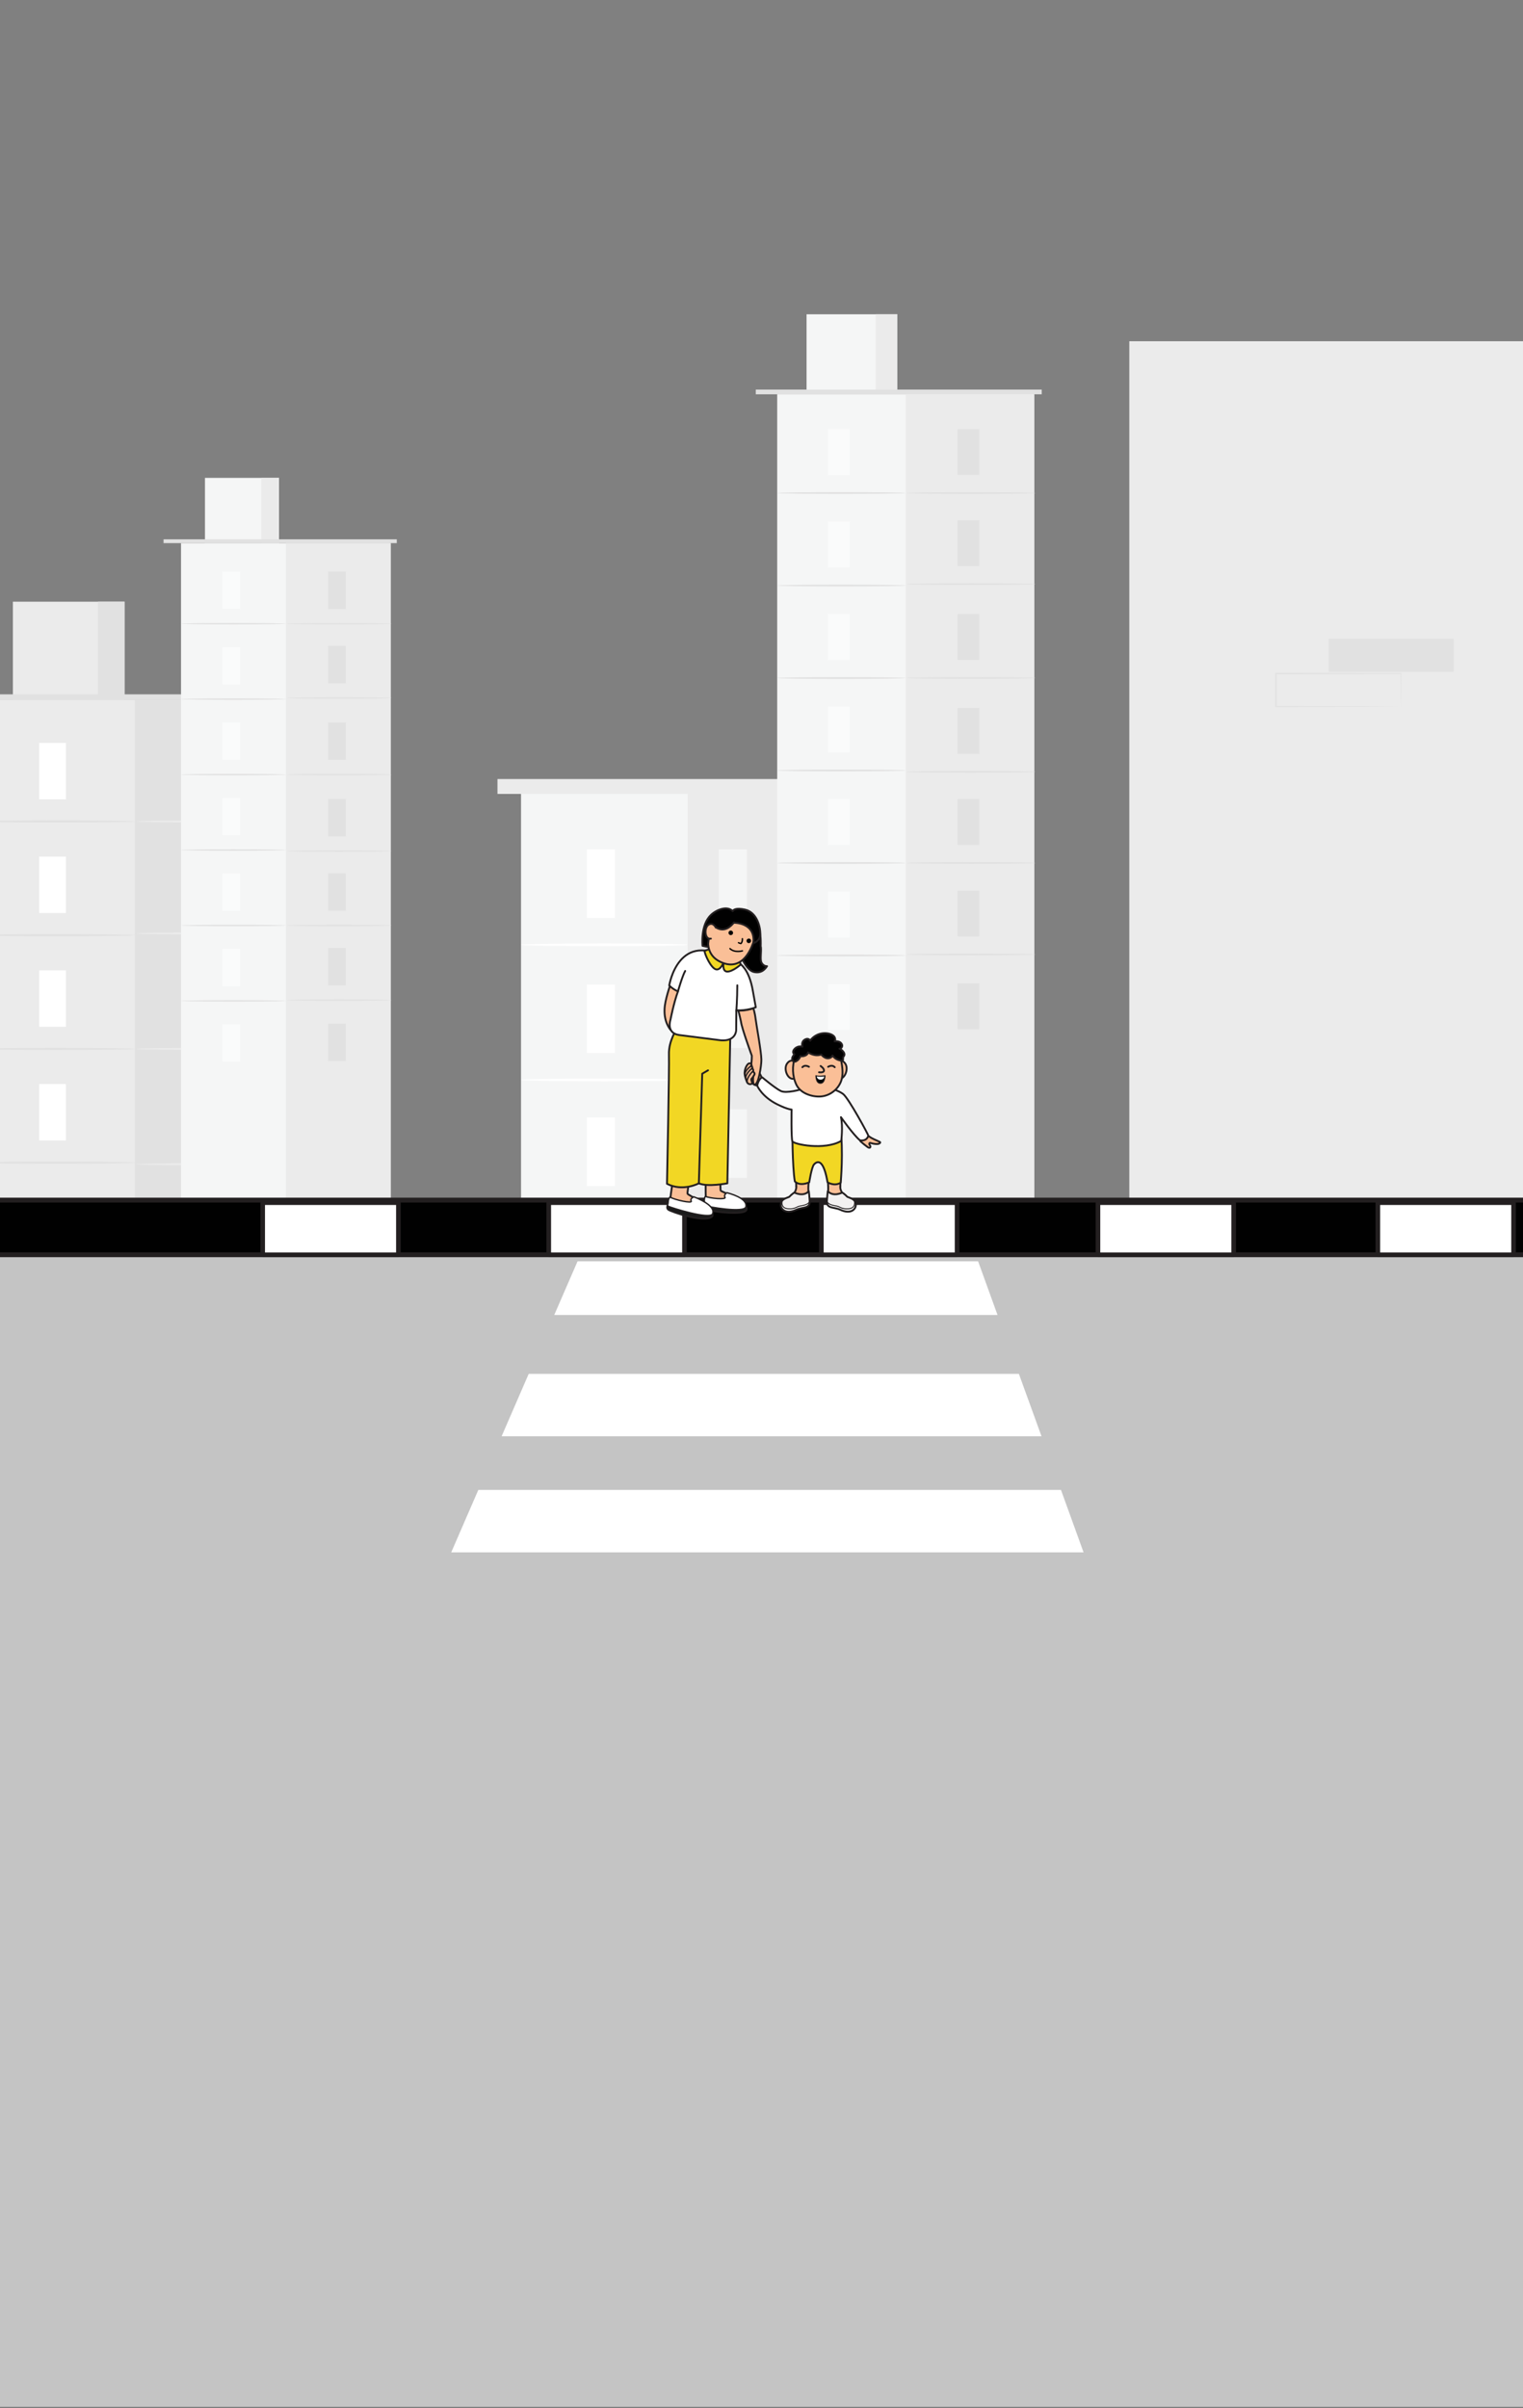
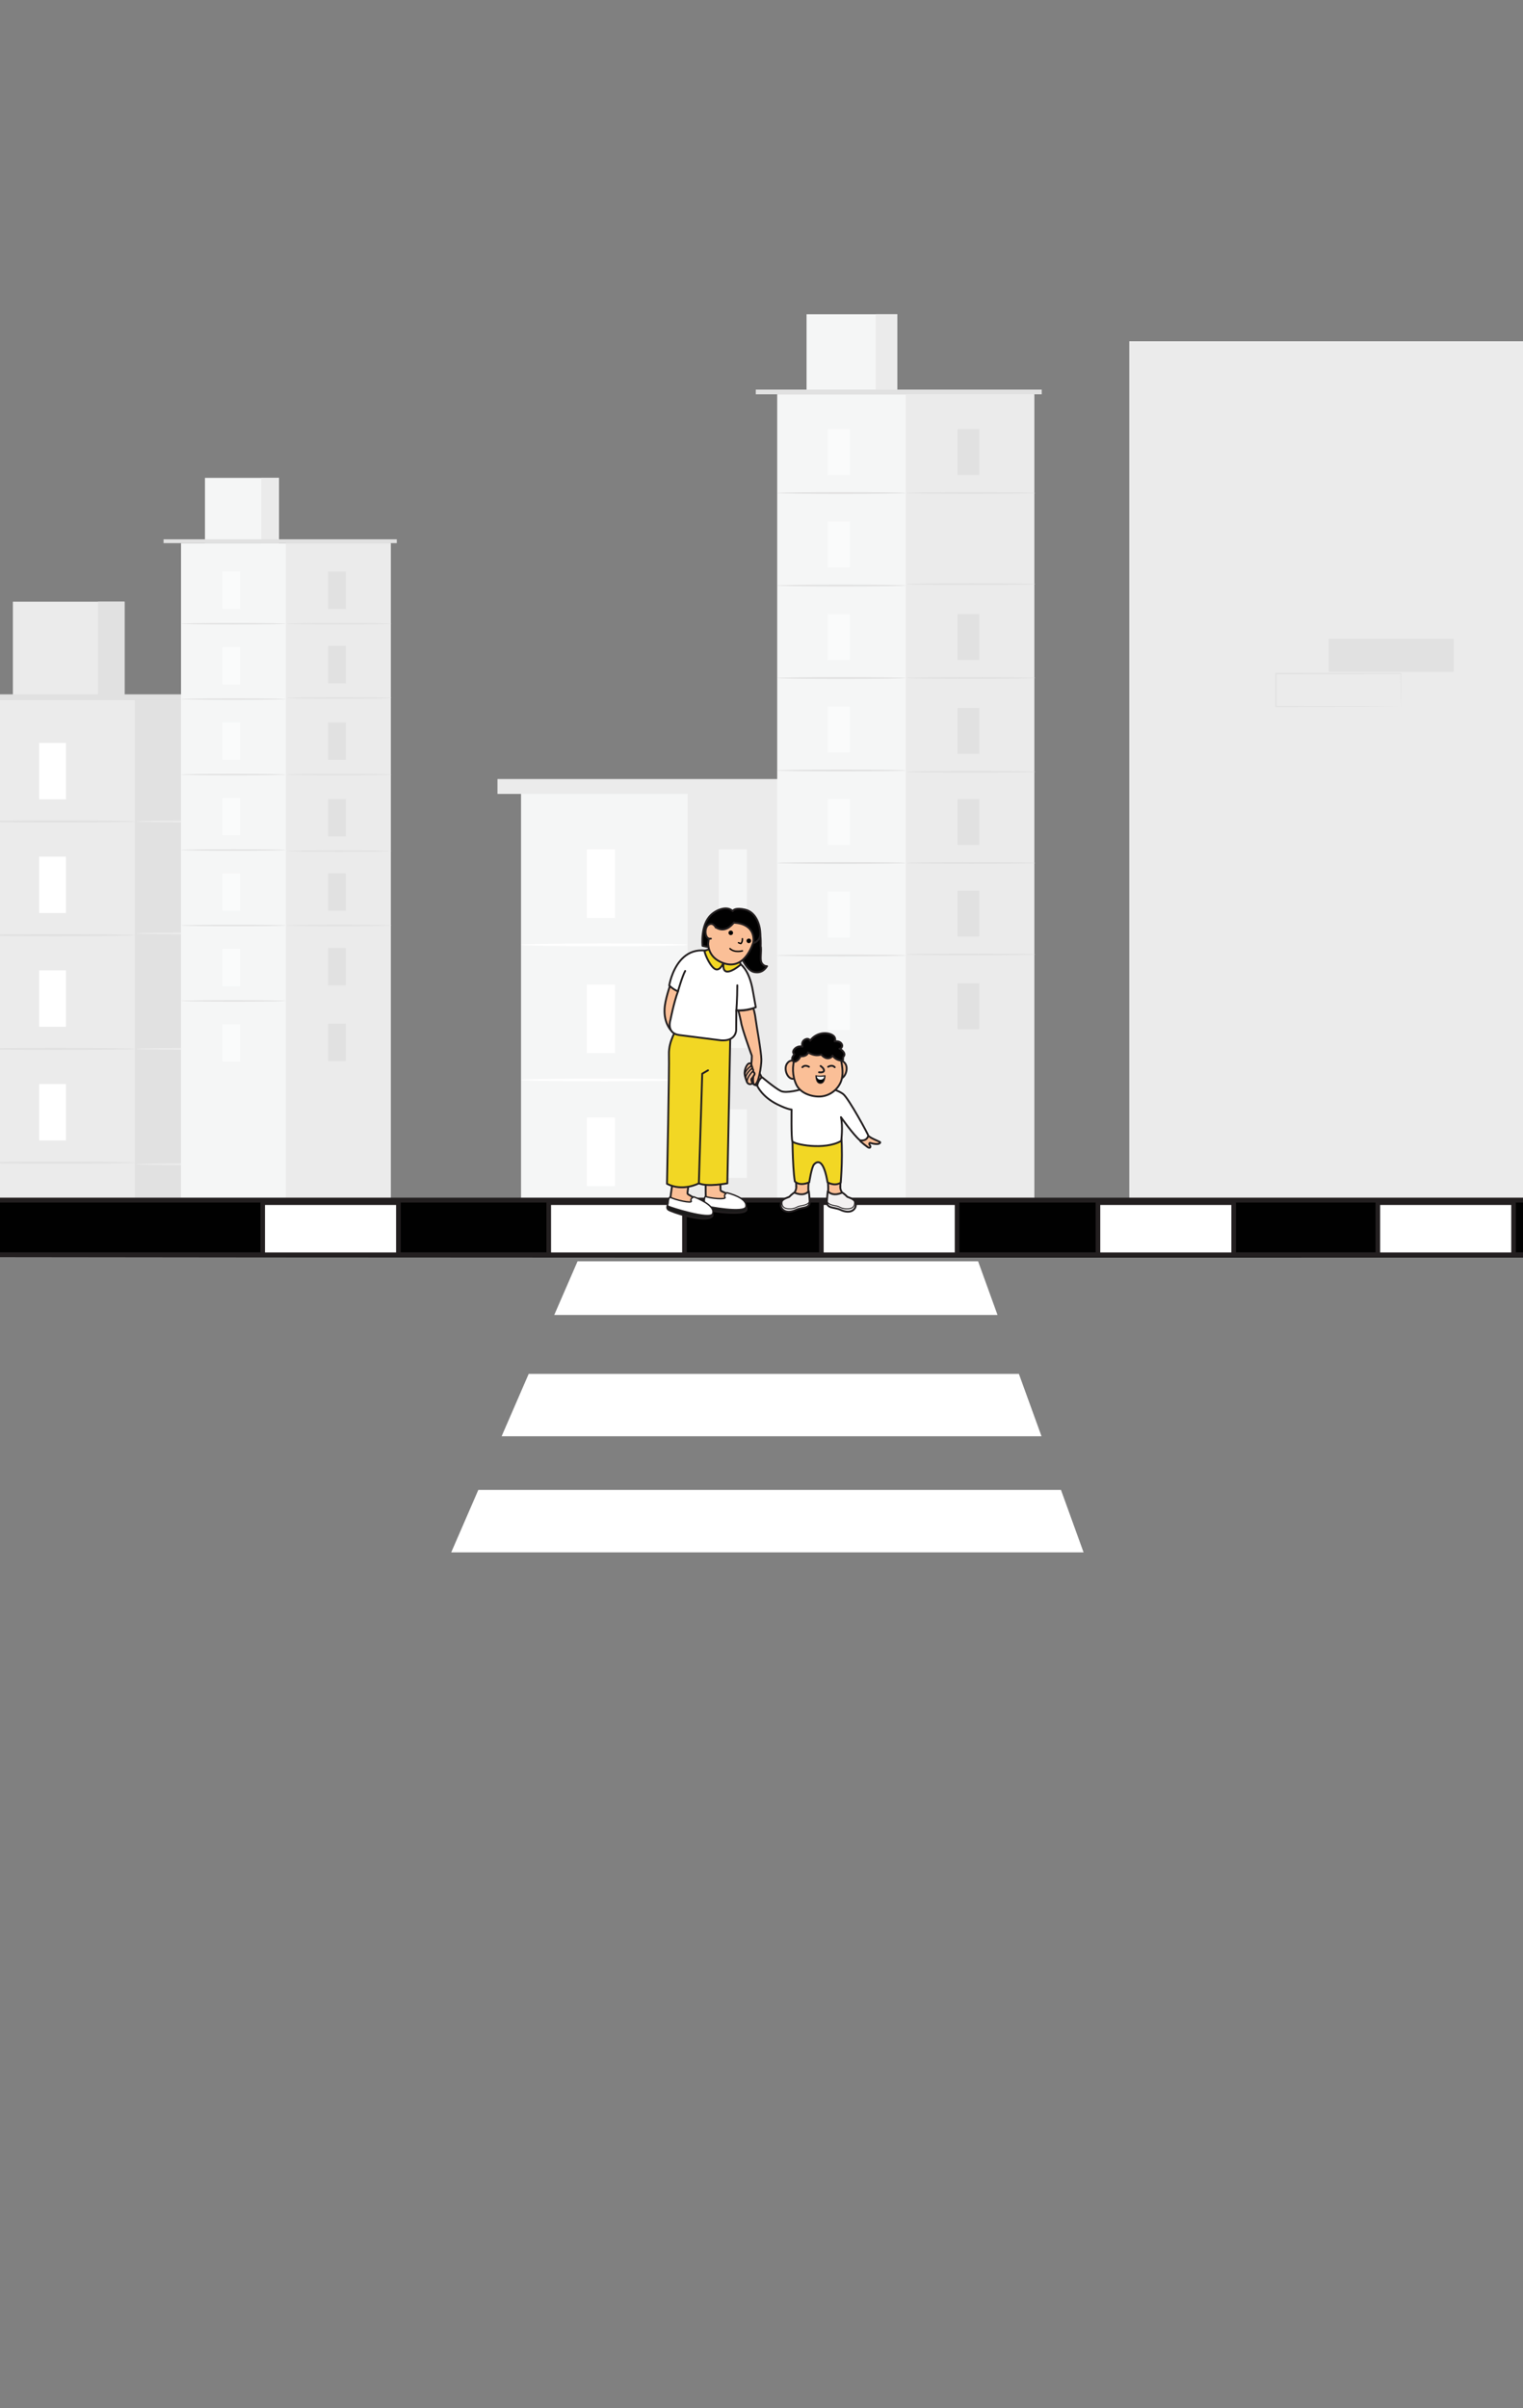
<svg xmlns="http://www.w3.org/2000/svg" id="Layer_1" data-name="Layer 1" viewBox="0 0 360 569.15">
  <rect x="0" y="0" width="360" height="569.15" fill="#808080" stroke="none" />
  <defs>
    <style>
      .cls-1 {
        fill: #f5f6f6;
      }

      .cls-2 {
        stroke: #010101;
      }

      .cls-2, .cls-3, .cls-4, .cls-5, .cls-6, .cls-7, .cls-8, .cls-9 {
        fill: none;
      }

      .cls-2, .cls-4, .cls-5, .cls-6, .cls-8, .cls-9 {
        stroke-linecap: round;
        stroke-linejoin: round;
      }

      .cls-2, .cls-6 {
        stroke-width: .33px;
      }

      .cls-10 {
        fill: #fff;
      }

      .cls-11 {
        fill: #c4c4c4;
      }

      .cls-12 {
        fill: #fafbfb;
      }

      .cls-13 {
        fill: #1a1a1a;
      }

      .cls-14 {
        fill: #bf8f5b;
      }

      .cls-4 {
        stroke-width: 1.15px;
      }

      .cls-4, .cls-5, .cls-6, .cls-7, .cls-8, .cls-9 {
        stroke: #231f20;
      }

      .cls-15 {
        fill: #efc8ab;
      }

      .cls-16 {
        fill: #f79840;
      }

      .cls-5 {
        stroke-width: 1.09px;
      }

      .cls-17 {
        fill: #ebebeb;
      }

      .cls-7 {
        stroke-miterlimit: 10;
      }

      .cls-7, .cls-9 {
        stroke-width: .44px;
      }

      .cls-18 {
        fill: #010101;
      }

      .cls-8 {
        stroke-width: .22px;
      }

      .cls-19 {
        fill: #fabf97;
      }

      .cls-20 {
        clip-path: url(#clippath);
      }

      .cls-21 {
        fill: #f2d724;
      }

      .cls-22 {
        fill: #f3f1f1;
      }

      .cls-23 {
        fill: #e1e1e1;
      }
    </style>
    <clipPath id="clippath">
      <rect class="cls-3" x="0" y="-217.85" width="360" height="800" />
    </clipPath>
  </defs>
  <g class="cls-20">
    <g>
      <g>
        <g>
          <g>
            <polygon class="cls-17" points="69.55 283.5 -5.15 283.5 -5.48 165.44 69.22 165.44 69.55 283.5" />
            <rect class="cls-23" x="31.87" y="165.44" width="37.35" height="118.06" />
            <rect class="cls-17" x="3.05" y="142.2" width="26.38" height="23.24" />
            <rect class="cls-23" x="23.15" y="142.2" width="6.29" height="23.24" />
            <rect class="cls-23" x="-11.7" y="164.09" width="83.11" height="1.36" />
            <rect class="cls-10" x="9.27" y="175.58" width="6.32" height="13.33" />
            <path class="cls-23" d="M31.87,194.14c0,.14-8.36.25-18.67.25s-18.68-.11-18.68-.25,8.36-.25,18.68-.25,18.67.11,18.67.25Z" />
            <g>
              <rect class="cls-1" x="46.94" y="175.58" width="6.32" height="13.33" />
              <path class="cls-17" d="M69.55,194.14c0,.14-8.36.25-18.67.25s-18.68-.11-18.68-.25,8.36-.25,18.68-.25,18.67.11,18.67.25Z" />
            </g>
            <g>
              <rect class="cls-1" x="46.94" y="202.05" width="6.32" height="13.33" />
              <path class="cls-17" d="M69.55,220.61c0,.14-8.36.25-18.67.25s-18.68-.11-18.68-.25,8.36-.25,18.68-.25,18.67.11,18.67.25Z" />
            </g>
            <g>
              <rect class="cls-1" x="46.94" y="229.32" width="6.32" height="13.33" />
              <path class="cls-17" d="M69.55,247.88c0,.14-8.36.25-18.67.25s-18.68-.11-18.68-.25,8.36-.25,18.68-.25,18.67.11,18.67.25Z" />
            </g>
            <g>
              <rect class="cls-1" x="46.94" y="256.59" width="6.32" height="13.33" />
              <path class="cls-17" d="M69.55,275.15c0,.14-8.36.25-18.67.25s-18.68-.11-18.68-.25,8.36-.25,18.68-.25,18.67.11,18.67.25Z" />
            </g>
            <rect class="cls-10" x="9.27" y="202.45" width="6.32" height="13.33" />
            <path class="cls-23" d="M31.87,221.02c0,.14-8.36.25-18.67.25s-18.68-.11-18.68-.25,8.36-.25,18.68-.25,18.67.11,18.67.25Z" />
            <rect class="cls-10" x="9.27" y="229.33" width="6.32" height="13.33" />
            <path class="cls-23" d="M31.87,247.89c0,.14-8.36.25-18.67.25s-18.68-.11-18.68-.25,8.36-.25,18.68-.25,18.67.11,18.67.25Z" />
            <rect class="cls-10" x="9.27" y="256.2" width="6.32" height="13.33" />
            <path class="cls-23" d="M31.87,274.77c0,.14-8.36.25-18.67.25s-18.68-.11-18.68-.25,8.36-.25,18.68-.25,18.67.11,18.67.25Z" />
          </g>
          <g>
            <rect class="cls-1" x="42.79" y="128.36" width="49.56" height="157.06" />
            <rect class="cls-17" x="67.57" y="128.36" width="24.78" height="156.63" />
            <rect class="cls-1" x="48.45" y="112.94" width="17.5" height="15.42" />
            <rect class="cls-17" x="61.78" y="112.94" width="4.17" height="15.42" />
            <polyline class="cls-23" points="38.66 128.36 38.66 127.46 93.79 127.46 93.79 128.36" />
            <rect class="cls-12" x="52.57" y="135.08" width="4.19" height="8.84" />
            <path class="cls-23" d="M67.57,147.4c0,.09-5.55.17-12.39.17s-12.39-.08-12.39-.17,5.55-.17,12.39-.17,12.39.08,12.39.17Z" />
            <g>
              <rect class="cls-23" x="77.56" y="135.08" width="4.19" height="8.84" />
              <path class="cls-23" d="M92.56,147.4c0,.09-5.55.17-12.39.17s-12.39-.08-12.39-.17,5.55-.17,12.39-.17,12.39.08,12.39.17Z" />
            </g>
            <g>
              <rect class="cls-23" x="77.56" y="152.64" width="4.19" height="8.85" />
              <path class="cls-23" d="M92.56,164.96c0,.09-5.55.17-12.39.17s-12.39-.08-12.39-.17,5.55-.17,12.39-.17,12.39.08,12.39.17Z" />
            </g>
            <g>
              <rect class="cls-23" x="77.56" y="170.73" width="4.19" height="8.85" />
              <path class="cls-23" d="M92.56,183.05c0,.09-5.55.17-12.39.17s-12.39-.08-12.39-.17,5.55-.17,12.39-.17,12.39.08,12.39.17Z" />
            </g>
            <g>
              <rect class="cls-23" x="77.56" y="188.83" width="4.19" height="8.84" />
              <path class="cls-23" d="M92.56,201.14c0,.09-5.55.17-12.39.17s-12.39-.08-12.39-.17,5.55-.17,12.39-.17,12.39.08,12.39.17Z" />
            </g>
            <g>
              <rect class="cls-23" x="77.56" y="206.4" width="4.19" height="8.84" />
              <path class="cls-23" d="M92.56,218.72c0,.09-5.55.17-12.39.17s-12.39-.08-12.39-.17,5.55-.17,12.39-.17,12.39.08,12.39.17Z" />
            </g>
            <g>
              <rect class="cls-23" x="77.56" y="224.04" width="4.19" height="8.85" />
              <rect class="cls-23" x="77.56" y="241.92" width="4.19" height="8.84" />
-               <path class="cls-23" d="M92.56,236.36c0,.09-5.55.17-12.39.17s-12.39-.08-12.39-.17,5.55-.17,12.39-.17,12.39.08,12.39.17Z" />
            </g>
            <rect class="cls-12" x="52.57" y="152.91" width="4.19" height="8.85" />
            <path class="cls-23" d="M67.57,165.23c0,.09-5.55.17-12.39.17s-12.39-.08-12.39-.17,5.55-.17,12.39-.17,12.39.08,12.39.17Z" />
            <rect class="cls-12" x="52.57" y="170.74" width="4.19" height="8.85" />
            <path class="cls-23" d="M67.57,183.06c0,.09-5.55.17-12.39.17s-12.39-.08-12.39-.17,5.55-.17,12.39-.17,12.39.08,12.39.17Z" />
            <rect class="cls-12" x="52.57" y="188.57" width="4.19" height="8.85" />
            <path class="cls-23" d="M67.57,200.89c0,.09-5.55.17-12.39.17s-12.39-.08-12.39-.17,5.55-.17,12.39-.17,12.39.08,12.39.17Z" />
            <rect class="cls-12" x="52.57" y="206.4" width="4.19" height="8.84" />
            <path class="cls-23" d="M67.57,218.72c0,.09-5.55.17-12.39.17s-12.39-.08-12.39-.17,5.55-.17,12.39-.17,12.39.08,12.39.17Z" />
            <rect class="cls-12" x="52.57" y="224.23" width="4.19" height="8.85" />
            <path class="cls-23" d="M67.57,236.54c0,.09-5.55.17-12.39.17s-12.39-.08-12.39-.17,5.55-.17,12.39-.17,12.39.08,12.39.17Z" />
            <rect class="cls-12" x="52.57" y="242.06" width="4.19" height="8.84" />
          </g>
          <g>
            <g>
              <rect class="cls-1" x="123.16" y="187.52" width="74.11" height="97.75" />
              <rect class="cls-17" x="162.53" y="187.52" width="34.75" height="97.75" />
            </g>
            <g>
              <rect class="cls-10" x="138.7" y="200.75" width="6.66" height="16.19" />
              <rect class="cls-10" x="138.7" y="264.11" width="6.66" height="16.19" />
              <path class="cls-10" d="M162.53,223.29c0,.18-8.81.33-19.68.33s-19.68-.15-19.68-.33,8.81-.33,19.68-.33,19.68.15,19.68.33Z" />
            </g>
            <g>
              <rect class="cls-10" x="138.7" y="232.67" width="6.66" height="16.19" />
              <path class="cls-10" d="M162.53,255.22c0,.18-8.81.33-19.68.33s-19.68-.15-19.68-.33,8.81-.33,19.68-.33,19.68.15,19.68.33Z" />
            </g>
            <rect class="cls-1" x="169.9" y="200.75" width="6.66" height="16.19" />
            <rect class="cls-1" x="184.36" y="200.75" width="6.66" height="16.19" />
            <rect class="cls-1" x="169.9" y="231.47" width="6.66" height="16.19" />
            <rect class="cls-1" x="184.36" y="231.47" width="6.66" height="16.19" />
            <rect class="cls-1" x="169.9" y="262.19" width="6.66" height="16.19" />
            <rect class="cls-1" x="184.36" y="262.19" width="6.66" height="16.19" />
            <rect class="cls-17" x="117.59" y="184.11" width="85.25" height="3.52" />
          </g>
          <g>
            <rect class="cls-1" x="183.71" y="93.18" width="60.75" height="192.54" />
            <rect class="cls-17" x="214.09" y="93.18" width="30.38" height="192.01" />
            <rect class="cls-1" x="190.65" y="74.27" width="21.45" height="18.9" />
            <rect class="cls-17" x="206.99" y="74.27" width="5.11" height="18.9" />
            <polyline class="cls-23" points="178.65 93.18 178.65 92.07 246.24 92.07 246.24 93.18" />
            <rect class="cls-12" x="195.7" y="101.42" width="5.14" height="10.84" />
            <path class="cls-23" d="M214.09,116.52c0,.11-6.8.21-15.19.21s-15.19-.09-15.19-.21,6.8-.21,15.19-.21,15.19.09,15.19.21Z" />
            <g>
              <rect class="cls-23" x="226.34" y="101.42" width="5.14" height="10.84" />
              <path class="cls-23" d="M244.73,116.52c0,.11-6.8.21-15.19.21s-15.19-.09-15.19-.21,6.8-.21,15.19-.21,15.19.09,15.19.21Z" />
            </g>
            <g>
-               <rect class="cls-23" x="226.34" y="122.95" width="5.14" height="10.84" />
              <path class="cls-23" d="M244.73,138.05c0,.11-6.8.21-15.19.21s-15.19-.09-15.19-.21,6.8-.21,15.19-.21,15.19.09,15.19.21Z" />
            </g>
            <g>
              <rect class="cls-23" x="226.34" y="145.13" width="5.14" height="10.84" />
              <path class="cls-23" d="M244.73,160.23c0,.11-6.8.21-15.19.21s-15.19-.09-15.19-.21,6.8-.21,15.19-.21,15.19.09,15.19.21Z" />
            </g>
            <g>
              <rect class="cls-23" x="226.34" y="167.31" width="5.14" height="10.84" />
              <path class="cls-23" d="M244.73,182.41c0,.11-6.8.21-15.19.21s-15.19-.09-15.19-.21,6.8-.21,15.19-.21,15.19.09,15.19.21Z" />
            </g>
            <g>
              <rect class="cls-23" x="226.34" y="188.85" width="5.14" height="10.84" />
              <path class="cls-23" d="M244.73,203.95c0,.11-6.8.21-15.19.21s-15.19-.09-15.19-.21,6.8-.21,15.19-.21,15.19.09,15.19.21Z" />
            </g>
            <g>
              <rect class="cls-23" x="226.34" y="210.48" width="5.14" height="10.84" />
              <rect class="cls-23" x="226.34" y="232.4" width="5.14" height="10.84" />
              <path class="cls-23" d="M244.73,225.58c0,.11-6.8.21-15.19.21s-15.19-.09-15.19-.21,6.8-.21,15.19-.21,15.19.09,15.19.21Z" />
            </g>
            <rect class="cls-12" x="195.7" y="123.28" width="5.14" height="10.84" />
            <path class="cls-23" d="M214.09,138.38c0,.11-6.8.21-15.19.21s-15.19-.09-15.19-.21,6.8-.21,15.19-.21,15.19.09,15.19.21Z" />
            <rect class="cls-12" x="195.7" y="145.14" width="5.14" height="10.84" />
            <path class="cls-23" d="M214.09,160.24c0,.11-6.8.21-15.19.21s-15.19-.09-15.19-.21,6.8-.21,15.19-.21,15.19.09,15.19.21Z" />
            <rect class="cls-12" x="195.7" y="166.99" width="5.14" height="10.84" />
            <path class="cls-23" d="M214.09,182.09c0,.11-6.8.21-15.19.21s-15.19-.09-15.19-.21,6.8-.21,15.19-.21,15.19.09,15.19.21Z" />
            <rect class="cls-12" x="195.7" y="188.85" width="5.14" height="10.84" />
            <path class="cls-23" d="M214.09,203.95c0,.11-6.8.21-15.19.21s-15.19-.09-15.19-.21,6.8-.21,15.19-.21,15.19.09,15.19.21Z" />
            <rect class="cls-12" x="195.7" y="210.71" width="5.14" height="10.84" />
            <path class="cls-23" d="M214.09,225.81c0,.11-6.8.21-15.19.21s-15.19-.09-15.19-.21,6.8-.21,15.19-.21,15.19.09,15.19.21Z" />
            <rect class="cls-12" x="195.7" y="232.57" width="5.14" height="10.84" />
          </g>
          <rect class="cls-17" x="266.94" y="80.64" width="256.86" height="204.08" />
          <g>
            <rect class="cls-23" x="314.08" y="150.95" width="29.54" height="7.82" />
            <path class="cls-23" d="M331.13,167s0-.05,0-.14c0-.1,0-.24,0-.4,0-.37-.01-.88-.02-1.54-.01-1.35-.03-3.29-.05-5.73l.09.09c-6.75.01-17.47.03-29.54.06.07-.07-.15.15.15-.15h0v.5s0,.5,0,.5c0,.33,0,.67,0,1,0,.66,0,1.32,0,1.97,0,1.3,0,2.59,0,3.84l-.15-.15c8.41.03,15.77.05,21.05.07,2.63.02,4.74.03,6.21.04.72,0,1.28.01,1.68.02.18,0,.33,0,.44,0,.1,0,.15,0,.16,0,0,0-.04,0-.14,0-.11,0-.25,0-.42,0-.39,0-.95.01-1.65.02-1.47,0-3.56.02-6.18.04-5.31.02-12.7.04-21.16.07h-.15s0-.15,0-.15c0-1.26,0-2.54,0-3.84,0-.65,0-1.31,0-1.97,0-.33,0-.66,0-1v-.5s0-.25,0-.25v-.24h0c.3-.31.08-.1.15-.16,12.07.02,22.8.05,29.54.06h.09s0,.09,0,.09c-.02,2.47-.04,4.43-.05,5.79,0,.65-.02,1.15-.02,1.52,0,.16,0,.28,0,.38,0,.09,0,.13,0,.12Z" />
          </g>
        </g>
        <g>
          <path class="cls-18" d="M525.91,284.51c0,.11-121.69.2-271.77.2s-271.79-.09-271.79-.2,121.66-.2,271.79-.2,271.77.09,271.77.2Z" />
          <path class="cls-18" d="M525.91,297c0,.11-121.69.2-271.77.2s-271.79-.09-271.79-.2,121.66-.2,271.79-.2,271.77.09,271.77.2Z" />
          <path class="cls-18" d="M9.25,297c-.11,0-.2-2.79-.2-6.24s.09-6.24.2-6.24.2,2.79.2,6.24-.09,6.24-.2,6.24Z" />
          <path class="cls-18" d="M39.77,297c-.11,0-.2-2.79-.2-6.24s.09-6.24.2-6.24.2,2.79.2,6.24-.09,6.24-.2,6.24Z" />
          <path class="cls-18" d="M70.28,297c-.11,0-.2-2.79-.2-6.24s.09-6.24.2-6.24.2,2.79.2,6.24-.09,6.24-.2,6.24Z" />
          <path class="cls-18" d="M100.8,297c-.11,0-.2-2.79-.2-6.24s.09-6.24.2-6.24.2,2.79.2,6.24-.09,6.24-.2,6.24Z" />
          <path class="cls-18" d="M131.32,297c-.11,0-.2-2.79-.2-6.24s.09-6.24.2-6.24.2,2.79.2,6.24-.09,6.24-.2,6.24Z" />
          <path class="cls-18" d="M161.84,297c-.11,0-.2-2.79-.2-6.24s.09-6.24.2-6.24.2,2.79.2,6.24-.09,6.24-.2,6.24Z" />
          <path class="cls-18" d="M192.35,297c-.11,0-.2-2.79-.2-6.24s.09-6.24.2-6.24.2,2.79.2,6.24-.09,6.24-.2,6.24Z" />
-           <path class="cls-18" d="M222.87,297c-.11,0-.2-2.79-.2-6.24s.09-6.24.2-6.24.2,2.79.2,6.24-.09,6.24-.2,6.24Z" />
          <path class="cls-18" d="M253.39,297c-.11,0-.2-2.79-.2-6.24s.09-6.24.2-6.24.2,2.79.2,6.24-.09,6.24-.2,6.24Z" />
          <path class="cls-18" d="M283.91,297c-.11,0-.2-2.79-.2-6.24s.09-6.24.2-6.24.2,2.79.2,6.24-.09,6.24-.2,6.24Z" />
          <path class="cls-18" d="M314.43,297c-.11,0-.2-2.79-.2-6.24s.09-6.24.2-6.24.2,2.79.2,6.24-.09,6.24-.2,6.24Z" />
          <path class="cls-18" d="M344.94,297c-.11,0-.2-2.79-.2-6.24s.09-6.24.2-6.24.2,2.79.2,6.24-.09,6.24-.2,6.24Z" />
        </g>
      </g>
      <rect class="cls-10" x="-6.55" y="284.23" width="32.08" height="12.31" />
-       <polyline class="cls-11" points="-98.99 568.8 -12.2 297.08 524.34 295.82 598.27 568.8 -98.99 568.8" />
      <path class="cls-18" d="M524.03,296.54H-5.72c-3.46,0-6.26-2.03-6.26-4.53v-3.86c0-2.5,2.8-4.53,6.26-4.53h529.75" />
      <path class="cls-4" d="M524.03,296.54H-5.46c-3.46,0-6.26-2.03-6.26-4.53v-3.86c0-2.5,2.8-4.53,6.26-4.53h529.49" />
      <rect class="cls-10" x="62.09" y="284.23" width="32.08" height="12.31" />
      <rect class="cls-5" x="62.09" y="284.23" width="32.08" height="12.31" />
      <rect class="cls-10" x="129.71" y="284.23" width="32.08" height="12.31" />
      <rect class="cls-5" x="129.71" y="284.23" width="32.08" height="12.31" />
      <rect class="cls-10" x="194.15" y="284.23" width="32.08" height="12.31" />
      <rect class="cls-5" x="194.15" y="284.23" width="32.08" height="12.31" />
      <rect class="cls-10" x="259.53" y="284.23" width="32.08" height="12.31" />
      <rect class="cls-5" x="259.53" y="284.23" width="32.08" height="12.31" />
      <rect class="cls-10" x="325.69" y="284.23" width="32.08" height="12.31" />
      <rect class="cls-5" x="325.69" y="284.23" width="32.08" height="12.31" />
    </g>
  </g>
  <g>
    <g>
      <path class="cls-13" d="M176.32,285.22s.58.8-.46,1.16c-1.89.65-9.05-.08-9.42-.97-.38-.88.46-1.26.88-1.39.42-.13,9,1.2,9,1.2" />
      <path class="cls-9" d="M176.32,285.22s.58.8-.46,1.16c-1.89.65-9.05-.08-9.42-.97-.38-.88.46-1.26.88-1.39.42-.13,9,1.2,9,1.2Z" />
      <path class="cls-19" d="M170.41,275.11s-.24,5.97-.04,6.28c.2.31,6.17,2.42,5.26,3.1-.91.68-8.37.15-8.71-.74-.26-.68-.02-8.82-.02-8.82l3.51.19Z" />
      <path class="cls-9" d="M170.41,275.11s-.24,5.97-.04,6.28c.2.31,6.17,2.42,5.26,3.1-.91.68-8.37.15-8.71-.74-.26-.68-.02-8.82-.02-8.82l3.51.19Z" />
      <path class="cls-10" d="M171.83,281.88s-.85.49-.46,1.08c.39.59-3.53.29-4.65-.23,0,0-.31.47-.22,1.22.07.64-.2.8.19,1,.39.2,9.26,1.83,9.62.26.36-1.57-2.13-2.71-4.48-3.33" />
      <path class="cls-6" d="M171.83,281.88s-.85.49-.46,1.08c.39.59-3.53.29-4.65-.23,0,0-.31.47-.22,1.22.07.64-.2.8.19,1,.39.2,9.26,1.83,9.62.26.36-1.57-2.13-2.71-4.48-3.33Z" />
      <path class="cls-13" d="M168.2,286.78s.73.61-.38,1.02c-2.35.87-8.95-1.34-9.8-1.89-.59-.38-.26-1.27.21-1.35.47-.08,9.97,2.22,9.97,2.22" />
      <path class="cls-9" d="M168.2,286.78s.73.61-.38,1.02c-2.35.87-8.95-1.34-9.8-1.89-.59-.38-.26-1.27.21-1.35.47-.08,9.97,2.22,9.97,2.22Z" />
      <path class="cls-19" d="M163.75,274.48s-1.4,7.31-1.23,7.65c.17.34,6.38,3.35,5.3,3.89-1.09.54-9.14-1.15-9.38-2.09-.19-.71,1.52-10.18,1.52-10.18l3.8.73Z" />
      <path class="cls-9" d="M163.75,274.48s-1.4,7.31-1.23,7.65c.17.34,6.38,3.35,5.3,3.89-1.09.54-9.14-1.15-9.38-2.09-.19-.71,1.52-10.18,1.52-10.18l3.8.73Z" />
      <path class="cls-10" d="M164.04,282.85s-1,.35-.65,1c.34.64-3.89-.26-5.03-.95,0,0-.4.42-.42,1.18-.01.65-.33.76.07,1.02.4.25,9.83,3.25,10.44,1.75.61-1.5-1.93-3.01-4.41-3.99" />
      <path class="cls-6" d="M164.04,282.85s-1,.35-.65,1c.34.64-3.89-.26-5.03-.95,0,0-.4.42-.42,1.18-.01.65-.33.76.07,1.02.4.25,9.83,3.25,10.44,1.75.61-1.5-1.93-3.01-4.41-3.99Z" />
      <path class="cls-21" d="M172.61,245.41l-.68,34.25s-4.68.91-6.74,0c0,0-3.77,2.05-7.53.11,0,0,.57-27.4.46-30.59-.11-3.2,1.94-6.16,1.94-6.16l12.56,2.4Z" />
      <path class="cls-9" d="M172.61,245.41l-.68,34.25s-4.68.91-6.74,0c0,0-3.77,2.05-7.53.11,0,0,.57-27.4.46-30.59-.11-3.2,1.94-6.16,1.94-6.16l12.56,2.4Z" />
      <polyline class="cls-9" points="165.19 279.66 165.99 253.75 167.36 252.95" />
      <path class="cls-19" d="M177.98,254.07c-.3-.2-.27-.25-.53-.52-.25-.27-.38-.7-.2-1.02.16-.28.51-.38.81-.32.3.06.56.26.78.49.29.29.52.64.72.99.14.24.43.63.39.93-.02.15-.1.29-.17.41l-.78,1.33c-.03.06-.07.12-.13.15-.06.02-.13,0-.2-.02-.25-.08-.65-.21-.72-.47,0,0,.11-1.9.03-1.95" />
      <path class="cls-9" d="M177.98,254.07c-.3-.2-.27-.25-.53-.52-.25-.27-.38-.7-.2-1.02.16-.28.51-.38.81-.32.3.06.56.26.78.49.29.29.52.64.72.99.14.24.43.63.39.93-.02.15-.1.29-.17.41l-.78,1.33c-.03.06-.07.12-.13.15-.06.02-.13,0-.2-.02-.25-.08-.65-.21-.72-.47,0,0,.11-1.9.03-1.95Z" />
      <path class="cls-19" d="M205.43,268.57c.76.57,1.67.87,2.51,1.29.04.02.09.05.11.09.03.07-.01.14-.06.19-.2.21-.51.24-.8.23-.47-.01-.93-.1-1.38-.24-.06-.02-.13-.04-.2-.02-.22.07-.13.45.02.58.11.1.15.28.09.42-.11.25-.42.13-.61,0-.59-.42-1.16-.89-1.71-1.38-.03-.03-.06-.06-.06-.1,0-.03.01-.05.03-.08.34-.58.73-1.13,1.15-1.65.11.14.25.26.41.34l.5.33Z" />
      <path class="cls-9" d="M205.43,268.57c.76.57,1.67.87,2.51,1.29.04.02.09.05.11.09.03.07-.01.14-.06.19-.2.21-.51.24-.8.23-.47-.01-.93-.1-1.38-.24-.06-.02-.13-.04-.2-.02-.22.07-.13.45.02.58.11.1.15.28.09.42-.11.25-.42.13-.61,0-.59-.42-1.16-.89-1.71-1.38-.03-.03-.06-.06-.06-.1,0-.03.01-.05.03-.08.34-.58.73-1.13,1.15-1.65.11.14.25.26.41.34l.5.33Z" />
      <path class="cls-15" d="M188.03,270.36s.7,7.69.19,10.09c0,0,.91,1.73,2.76.12,0,0,.42-5.43.29-11.41l-3.24,1.2Z" />
      <path class="cls-9" d="M188.03,270.36s.7,7.69.19,10.09c0,0,.91,1.73,2.76.12,0,0,.42-5.43.29-11.41l-3.24,1.2Z" />
      <path class="cls-19" d="M188.29,277.31s.63.44,2.87-.28c0,0,.08.26,0,1.7-.08,1.44-.13,2.36-.05,2.89.08.54-4.26,3.01-5.58,2.47-1.33-.54,2.68-.9,2.7-3.65,0-.53-.27-2.42.07-3.14" />
      <path class="cls-9" d="M188.29,277.31s.63.44,2.87-.28c0,0,.08.26,0,1.7-.08,1.44-.13,2.36-.05,2.89.08.54-4.26,3.01-5.58,2.47-1.33-.54,2.68-.9,2.7-3.65,0-.53-.27-2.42.07-3.14Z" />
      <path class="cls-22" d="M191.18,281.53s.12.83.21,2.35c.11,1.84-1.7,1.34-3.2,2.04-2.55,1.19-3.72-.25-3.63-1.26.12-1.23.98-1.38,2-1.81,0,0,.72-.76,1.22-1,0,0,2.12,1.09,3.39-.33" />
      <path class="cls-9" d="M191.18,281.53s.12.83.21,2.35c.11,1.84-1.7,1.34-3.2,2.04-2.55,1.19-3.72-.25-3.63-1.26.12-1.23.98-1.38,2-1.81,0,0,.72-.76,1.22-1,0,0,2.12,1.09,3.39-.33Z" />
      <path class="cls-8" d="M184.85,284.13s-.25,1.41,1.43,1.54c1.66.13,2.04-.52,2.81-.65.77-.13,1.99-.31,2.31-1.13" />
      <path class="cls-15" d="M198.81,270.36s-.7,7.69-.19,10.09c0,0-.91,1.73-2.76.12,0,0-.42-5.43-.29-11.41l3.24,1.2Z" />
      <path class="cls-9" d="M198.81,270.36s-.7,7.69-.19,10.09c0,0-.91,1.73-2.76.12,0,0-.42-5.43-.29-11.41l3.24,1.2Z" />
      <path class="cls-19" d="M198.55,277.31s-.63.44-2.87-.28c0,0-.08.26,0,1.7.08,1.44.13,2.36.05,2.89-.08.54,4.26,3.01,5.58,2.47,1.33-.54-2.68-.9-2.7-3.65,0-.53.27-2.42-.07-3.14" />
      <path class="cls-9" d="M198.55,277.31s-.63.44-2.87-.28c0,0-.08.26,0,1.7.08,1.44.13,2.36.05,2.89-.08.54,4.26,3.01,5.58,2.47,1.33-.54-2.68-.9-2.7-3.65,0-.53.27-2.42-.07-3.14Z" />
      <path class="cls-22" d="M195.67,281.53s-.12.83-.21,2.35c-.11,1.84,1.7,1.34,3.2,2.04,2.55,1.19,3.72-.25,3.63-1.26-.12-1.23-.98-1.38-2-1.81,0,0-.72-.76-1.22-1,0,0-2.12,1.09-3.39-.33" />
      <path class="cls-9" d="M195.67,281.53s-.12.83-.21,2.35c-.11,1.84,1.7,1.34,3.2,2.04,2.55,1.19,3.72-.25,3.63-1.26-.12-1.23-.98-1.38-2-1.81,0,0-.72-.76-1.22-1,0,0-2.12,1.09-3.39-.33Z" />
      <path class="cls-8" d="M202,284.13s.25,1.41-1.43,1.54c-1.66.13-2.04-.52-2.81-.65-.77-.13-1.99-.31-2.31-1.13" />
      <path class="cls-21" d="M187.28,266.43s0,9.32.6,12.77c0,0,1,1.26,3.41.21,0,0,.54-3.63,1.15-4.25,1.13-1.18,2.37-.46,3.17,4.25,0,0,1.61,1.05,3.11.1,0,0,.7-7.64-.1-13.19l-11.35.11Z" />
      <path class="cls-9" d="M187.28,266.43s0,9.32.6,12.77c0,0,1,1.26,3.41.21,0,0,.54-3.63,1.15-4.25,1.13-1.18,2.37-.46,3.17,4.25,0,0,1.61,1.05,3.11.1,0,0,.7-7.64-.1-13.19l-11.35.11Z" />
      <path class="cls-10" d="M189.79,257.32c-.37.15-3.95,1.16-5.22.52-1.42-.7-4.4-3.23-4.4-3.23,0,0-.85.29-1.18,1.98,0,0,1.05,2.57,4.75,4.41,2.5,1.24,3.37,1.22,3.37,1.22,0,0-.11,6.76.19,7.5.3.73,7.64,2.21,11.55-.09,0,0,.43-3.41-.07-5.61,0,0,2.86,4.09,4.46,5.45,0,0,1.54.42,2.01-1.05.06-.2-4.62-8.79-5.92-9.84-1.31-1.05-5.92-2.72-9.54-1.26" />
      <path class="cls-9" d="M189.79,257.32c-.37.15-3.95,1.16-5.22.52-1.42-.7-4.4-3.23-4.4-3.23,0,0-.85.29-1.18,1.98,0,0,1.05,2.57,4.75,4.41,2.5,1.24,3.37,1.22,3.37,1.22,0,0-.11,6.76.19,7.5.3.73,7.64,2.21,11.55-.09,0,0,.43-3.41-.07-5.61,0,0,2.86,4.09,4.46,5.45,0,0,1.54.42,2.01-1.05.06-.2-4.62-8.79-5.92-9.84-1.31-1.05-5.92-2.72-9.54-1.26Z" />
      <path class="cls-19" d="M188.15,251.01s-1.15-.99-2.1.33c-.95,1.32.2,4.09,1.76,3.56,1.55-.53.34-3.89.34-3.89" />
      <path class="cls-7" d="M188.15,251.01s-1.15-.99-2.1.33c-.95,1.32.2,4.09,1.76,3.56,1.55-.53.34-3.89.34-3.89Z" />
      <path class="cls-19" d="M197.68,251.01s1.15-.99,2.1.33c.95,1.32-.2,4.09-1.76,3.56-1.55-.53-.34-3.89-.34-3.89" />
      <path class="cls-7" d="M197.68,251.01s1.15-.99,2.1.33c.95,1.32-.2,4.09-1.76,3.56-1.55-.53-.34-3.89-.34-3.89Z" />
      <path class="cls-19" d="M187.9,249.85c-.65,2.05-.67,4.39.35,6.52.96,2,3.62,2.88,5.66,2.77,2.04-.11,4.01-1.46,4.83-3.44.69-1.66.38-3.57.04-5.35,0,0-.96-4.15-5.51-4.15-4.06,0-5.37,3.64-5.37,3.64" />
      <path class="cls-7" d="M187.9,249.85c-.65,2.05-.67,4.39.35,6.52.96,2,3.62,2.88,5.66,2.77,2.04-.11,4.01-1.46,4.83-3.44.69-1.66.38-3.57.04-5.35,0,0-.96-4.15-5.51-4.15-4.06,0-5.37,3.64-5.37,3.64Z" />
      <path class="cls-18" d="M195.02,254.21s-1.49.27-2.17,0c0,0-.04,1.82,1.07,1.82s1.11-1.82,1.11-1.82" />
      <path class="cls-8" d="M195.02,254.21s-1.49.27-2.17,0c0,0-.04,1.82,1.07,1.82s1.11-1.82,1.11-1.82Z" />
      <path class="cls-10" d="M194.82,254.38s-.88.23-1.76,0c0,0,.06.85.98.78.82-.06.78-.78.78-.78" />
      <path class="cls-9" d="M197.31,252.22s-.52-.71-1.56-.1" />
      <path class="cls-9" d="M189.66,252.22s.52-.71,1.56-.1" />
      <path class="cls-18" d="M187.24,250.1c.06-.36.3-.66.54-.94-.2-.1-.31-.33-.31-.56,0-.22.12-.43.26-.61.42-.53,1.15-.8,1.81-.67.04,0,.09.02.13.04-.22-.72,0-1.56.92-1.82.35-.1.79.06.91.41,1.01-1.48,3.05-2.16,4.74-1.58.37.13.73.31.97.63.23.31.3.78.07,1.09.38-.03.77-.02,1.12.13.35.15.64.47.68.85.03.38-.27.78-.65.78.33.05.86.57,1.02.85.47.83-.25.91-.17,1.43.03.17.04.37-.09.47-.09.07-.21.07-.32.06-.82-.06-1.61-.51-2.08-1.2-.2.5-.82.74-1.35.64-.53-.1-.97-.46-1.32-.87-1.12.39-2.17.05-3.12-.51h0c-.06.73-1.23,1.05-1.79.87-.16.52-.54.98-1.02,1.23-.13.07-.27.12-.42.11-.36-.03-.58-.46-.53-.82" />
      <path class="cls-9" d="M187.24,250.1c.06-.36.3-.66.54-.94-.2-.1-.31-.33-.31-.56,0-.22.12-.43.26-.61.42-.53,1.15-.8,1.81-.67.04,0,.09.02.13.04-.22-.72,0-1.56.92-1.82.35-.1.79.06.91.41,1.01-1.48,3.05-2.16,4.74-1.58.37.13.73.31.97.63.23.31.3.78.07,1.09.38-.03.77-.02,1.12.13.35.15.64.47.68.85.03.38-.27.78-.65.78.33.05.86.57,1.02.85.47.83-.25.91-.17,1.43.03.17.04.37-.09.47-.09.07-.21.07-.32.06-.82-.06-1.61-.51-2.08-1.2-.2.5-.82.74-1.35.64-.53-.1-.97-.46-1.32-.87-1.12.39-2.17.05-3.12-.51h0c-.06.73-1.23,1.05-1.79.87-.16.52-.54.98-1.02,1.23-.13.07-.27.12-.42.11-.36-.03-.58-.46-.53-.82Z" />
      <path class="cls-19" d="M158.52,243.4s-1.87-1.96-1.36-5.76c.31-2.26,1.52-5.61,1.52-5.61l3.52,1.43-3.68,9.94Z" />
      <path class="cls-9" d="M158.52,243.4s-1.87-1.96-1.36-5.76c.31-2.26,1.52-5.61,1.52-5.61l3.52,1.43-3.68,9.94Z" />
      <path class="cls-19" d="M178.06,238.32s.33.72.56,2.57c.19,1.5,1.32,7.6,1.35,9.51.02,1.46-.7,6.16-1.65,5.92-.56-.14-.2-2.56-.2-2.56l-.53-2.3s.13-1.1.12-1.96c0,0-2.43-6.67-2.55-8.01,0,0-.46-2.18-.65-2.64,0,0,1.64.07,3.55-.53" />
      <path class="cls-9" d="M178.06,238.32s.33.72.56,2.57c.19,1.5,1.32,7.6,1.35,9.51.02,1.46-.7,6.16-1.65,5.92-.56-.14-.2-2.56-.2-2.56l-.53-2.3s.13-1.1.12-1.96c0,0-2.43-6.67-2.55-8.01,0,0-.46-2.18-.65-2.64,0,0,1.64.07,3.55-.53Z" />
      <path class="cls-10" d="M170.47,245.87c3.54.23,3.54-2.4,3.54-2.4l.04-4.72c2.51.19,4.6-.7,4.6-.7,0,0,.07.39-.72-4.01-1.39-7.75-5.44-7.11-5.44-7.11-12.13-7.63-14.3,5.97-14.3,5.97,1,1,2.07,1.39,2.07,1.39-1,2.68-1.77,6.67-1.77,6.67,0,0-1.14,3.2,2.05,3.65l9.93,1.26Z" />
      <path class="cls-9" d="M170.47,245.87c3.54.23,3.54-2.4,3.54-2.4l.04-4.72c2.51.19,4.6-.7,4.6-.7,0,0,.07.39-.72-4.01-1.39-7.75-5.44-7.11-5.44-7.11-12.13-7.63-14.3,5.97-14.3,5.97,1,1,2.07,1.39,2.07,1.39-1,2.68-1.77,6.67-1.77,6.67,0,0-1.14,3.2,2.05,3.65l9.93,1.26Z" />
      <path class="cls-14" d="M160.25,234.3s1.03-3.62,1.71-4.83" />
      <path class="cls-9" d="M160.25,234.3s1.03-3.62,1.71-4.83" />
      <path class="cls-16" d="M174.05,238.99s.23-2.98.23-6.13" />
      <path class="cls-9" d="M174.05,238.99s.23-2.98.23-6.13" />
      <path class="cls-21" d="M175.08,227.96s-1.93,1.71-3.2,1.66c-1.27-.05-.83-2.21-.83-2.21,0,0-.72,2.04-1.88,1.66-1.16-.39-2.54-3.42-2.65-4.36,0,0,1.16-.44,1.99-.5,0,0,5.08,2.54,5.58,2.26.5-.27.99,1.49.99,1.49" />
      <path class="cls-9" d="M175.08,227.96s-1.93,1.71-3.2,1.66c-1.27-.05-.83-2.21-.83-2.21,0,0-.72,2.04-1.88,1.66-1.16-.39-2.54-3.42-2.65-4.36,0,0,1.16-.44,1.99-.5,0,0,5.08,2.54,5.58,2.26.5-.27.99,1.49.99,1.49Z" />
      <path class="cls-18" d="M175.23,217.25l3.72,1.58s1.01.61.86,4.85c.02.03.04.08.05.14.13,1.2-.25,2.93.15,3.69.25.48.76.87,1.3.83-1.08,1.69-2.4,1.49-2.93,1.41-1.38-.2-2.39-2.03-2.73-2.67-.09-.16-.07-.27.01-.36-.51-.3-1-.53-1.2-.66-.41-.28.76-8.82.76-8.82" />
      <path class="cls-9" d="M175.23,217.25l3.72,1.58s1.01.61.86,4.85c.02.03.04.08.05.14.13,1.2-.25,2.93.15,3.69.25.48.76.87,1.3.83-1.08,1.69-2.4,1.49-2.93,1.41-1.38-.2-2.39-2.03-2.73-2.67-.09-.16-.07-.27.01-.36-.51-.3-1-.53-1.2-.66-.41-.28.76-8.82.76-8.82Z" />
      <path class="cls-19" d="M175.42,216.23c.28.16,4.01,1.45,3,5.32-1.01,3.88-3.57,8.13-8.37,5.65-4.79-2.49-2.04-8.94-.11-10.63,1.65-1.44,3.77-1.27,5.47-.34" />
      <path class="cls-2" d="M175.49,224.72s-1.86.53-2.94-.53" />
      <path class="cls-9" d="M175.42,216.23c.28.16,4.01,1.45,3,5.32-1.01,3.88-3.57,8.13-8.37,5.65-4.79-2.49-2.04-8.94-.11-10.63,1.65-1.44,3.77-1.27,5.47-.34Z" />
      <path class="cls-18" d="M168.22,219.14s0,0,0-.01c-.01.03-.01.04,0,.01" />
      <path class="cls-6" d="M168.22,219.14s0,0,0-.01c-.01.03-.01.04,0,.01Z" />
      <path class="cls-2" d="M175.48,221.85c.03.38-.06.76-.26,1.07-.01.02-.02.04-.05.05-.03.02-.08.02-.12,0-.17-.03-.33-.11-.48-.18" />
      <path class="cls-18" d="M173.21,220.72c-.14.26-.47.36-.73.21-.26-.14-.36-.47-.21-.73.14-.26.47-.36.73-.21.26.14.36.47.21.73" />
      <path class="cls-18" d="M177.47,222.61c-.14.26-.47.36-.73.21-.26-.14-.36-.47-.21-.73.14-.26.47-.36.73-.22.26.14.36.47.21.73" />
      <path class="cls-18" d="M168.13,216.15c1.47-1.31,3.84-2.1,5.07-.81.12-.27.66-.89,2.93-.37,2.83.66,3.65,4.19,3.58,5.86-.07,1.67-1.65,2.07-1.65,2.07.62-4.89-4.55-4.82-4.55-4.82v-.08c-.64.78-2.24,2.6-4.43,1.09-.97.96-1.71,2.17-1.71,4.72l-1.31-.28s-.55-5.03,2.07-7.37" />
      <path class="cls-9" d="M168.13,216.15c1.47-1.31,3.84-2.1,5.07-.81.12-.27.66-.89,2.93-.37,2.83.66,3.65,4.19,3.58,5.86-.07,1.67-1.65,2.07-1.65,2.07.62-4.89-4.55-4.82-4.55-4.82v-.08c-.64.78-2.24,2.6-4.43,1.09-.97.96-1.71,2.17-1.71,4.72l-1.31-.28s-.55-5.03,2.07-7.37Z" />
      <path class="cls-19" d="M169.16,219.16s-.61-1.3-1.69-.6c-1.08.7-.91,3.59.57,3.27" />
      <path class="cls-9" d="M169.16,219.16s-.61-1.3-1.69-.6c-1.08.7-.91,3.59.57,3.27" />
      <path class="cls-19" d="M176.6,255.81s-.63-1.44-.6-2.26c.03-1.1.75-2.56,1.42-2.2.34.18.09.61.09.61,0,0,.51.14.27.6,0,0,.45.15.21.67,0,0,.51.34.35.7,0,0-.42.8-.67.99-.25.19.14.86.15,1.03.02.29-.89.5-1.22-.15" />
      <path class="cls-9" d="M176.6,255.81s-.63-1.44-.6-2.26c.03-1.1.75-2.56,1.42-2.2.34.18.09.61.09.61,0,0,.51.14.27.6,0,0,.45.15.21.67,0,0,.51.34.35.7,0,0-.42.8-.67.99-.25.19.14.86.15,1.03.02.29-.89.5-1.22-.15Z" />
      <path class="cls-15" d="M177.91,253.21s-1.33,1.3-1.31,2.37" />
      <path class="cls-6" d="M177.91,253.21s-1.33,1.3-1.31,2.37" />
      <path class="cls-15" d="M177.7,252.53s-1.43,1.15-1.42,2.18" />
      <path class="cls-6" d="M177.7,252.53s-1.43,1.15-1.42,2.18" />
      <path class="cls-15" d="M177.48,251.95s-1.41.99-1.4,2.02" />
      <path class="cls-6" d="M177.48,251.95s-1.41.99-1.4,2.02" />
      <path class="cls-9" d="M193.97,251.93s.87.57.8,1.11c-.07.54-1.17.37-1.17.37" />
    </g>
    <g>
      <polygon class="cls-10" points="235.79 310.77 131.01 310.77 136.52 298.09 231.2 298.09 235.79 310.77" />
      <polygon class="cls-10" points="246.19 339.44 118.57 339.44 124.97 324.69 240.84 324.69 246.19 339.44" />
      <polygon class="cls-10" points="256.13 366.87 106.66 366.87 113.06 352.12 250.79 352.12 256.13 366.87" />
    </g>
  </g>
</svg>